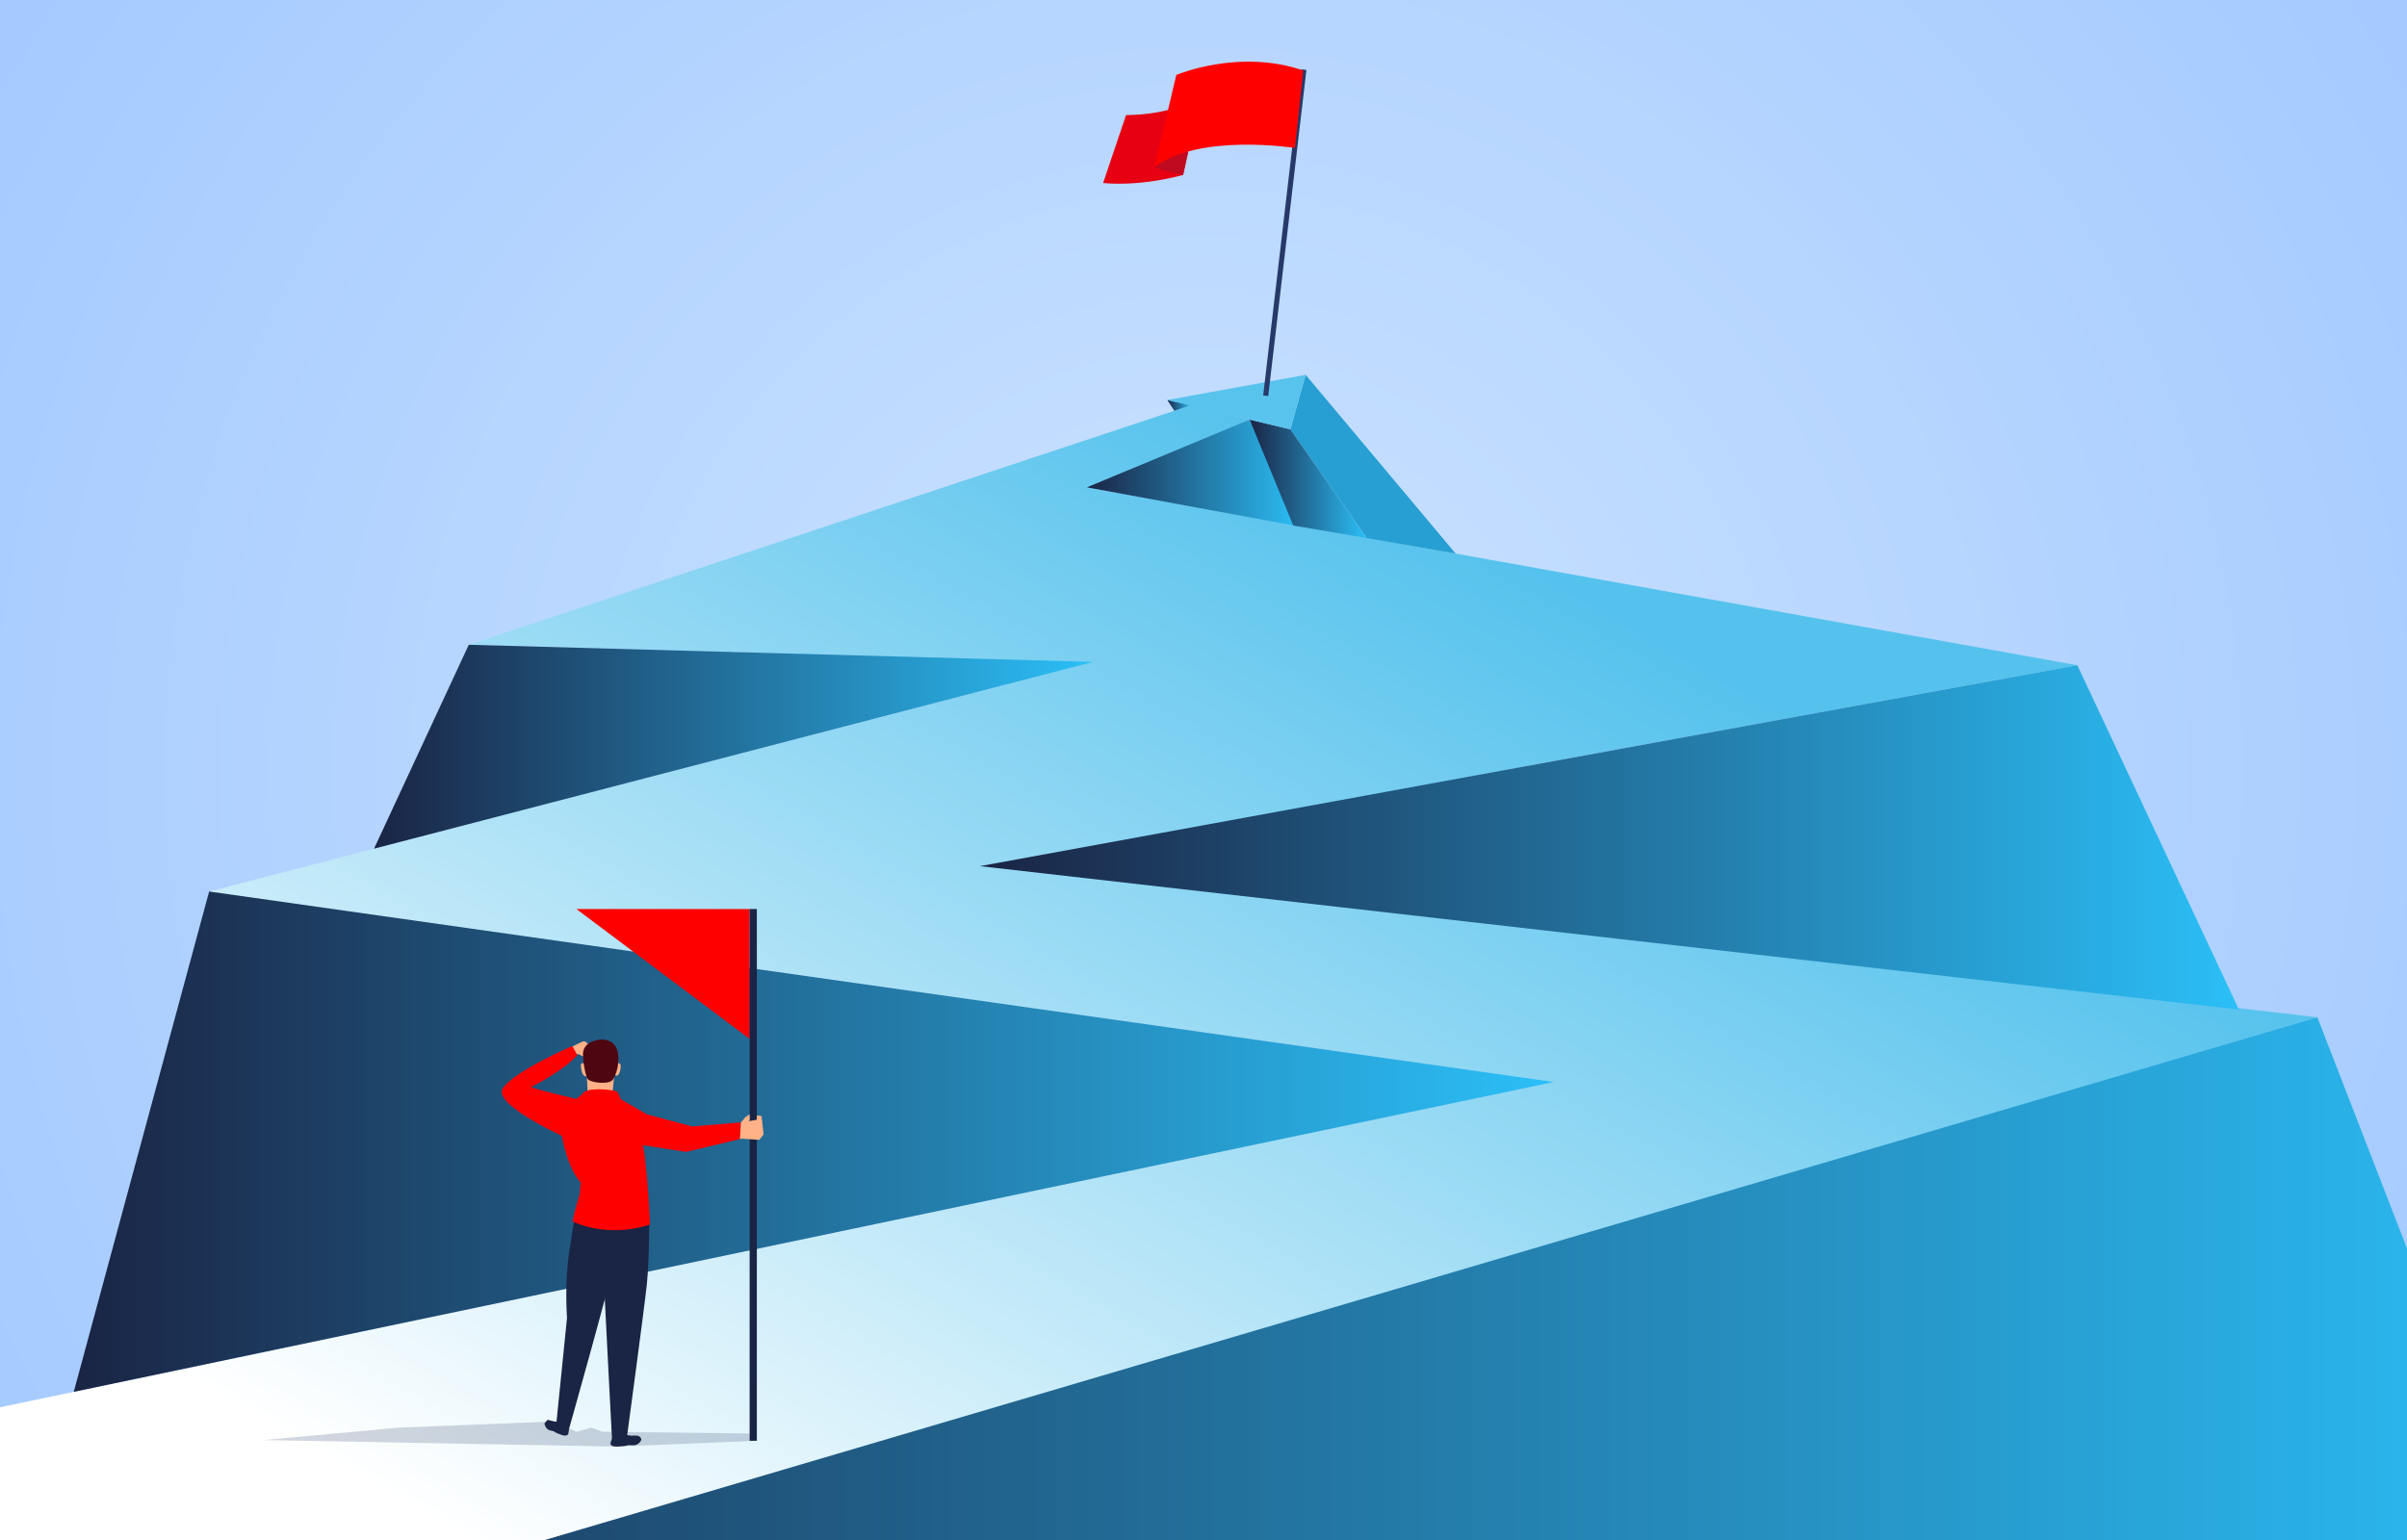
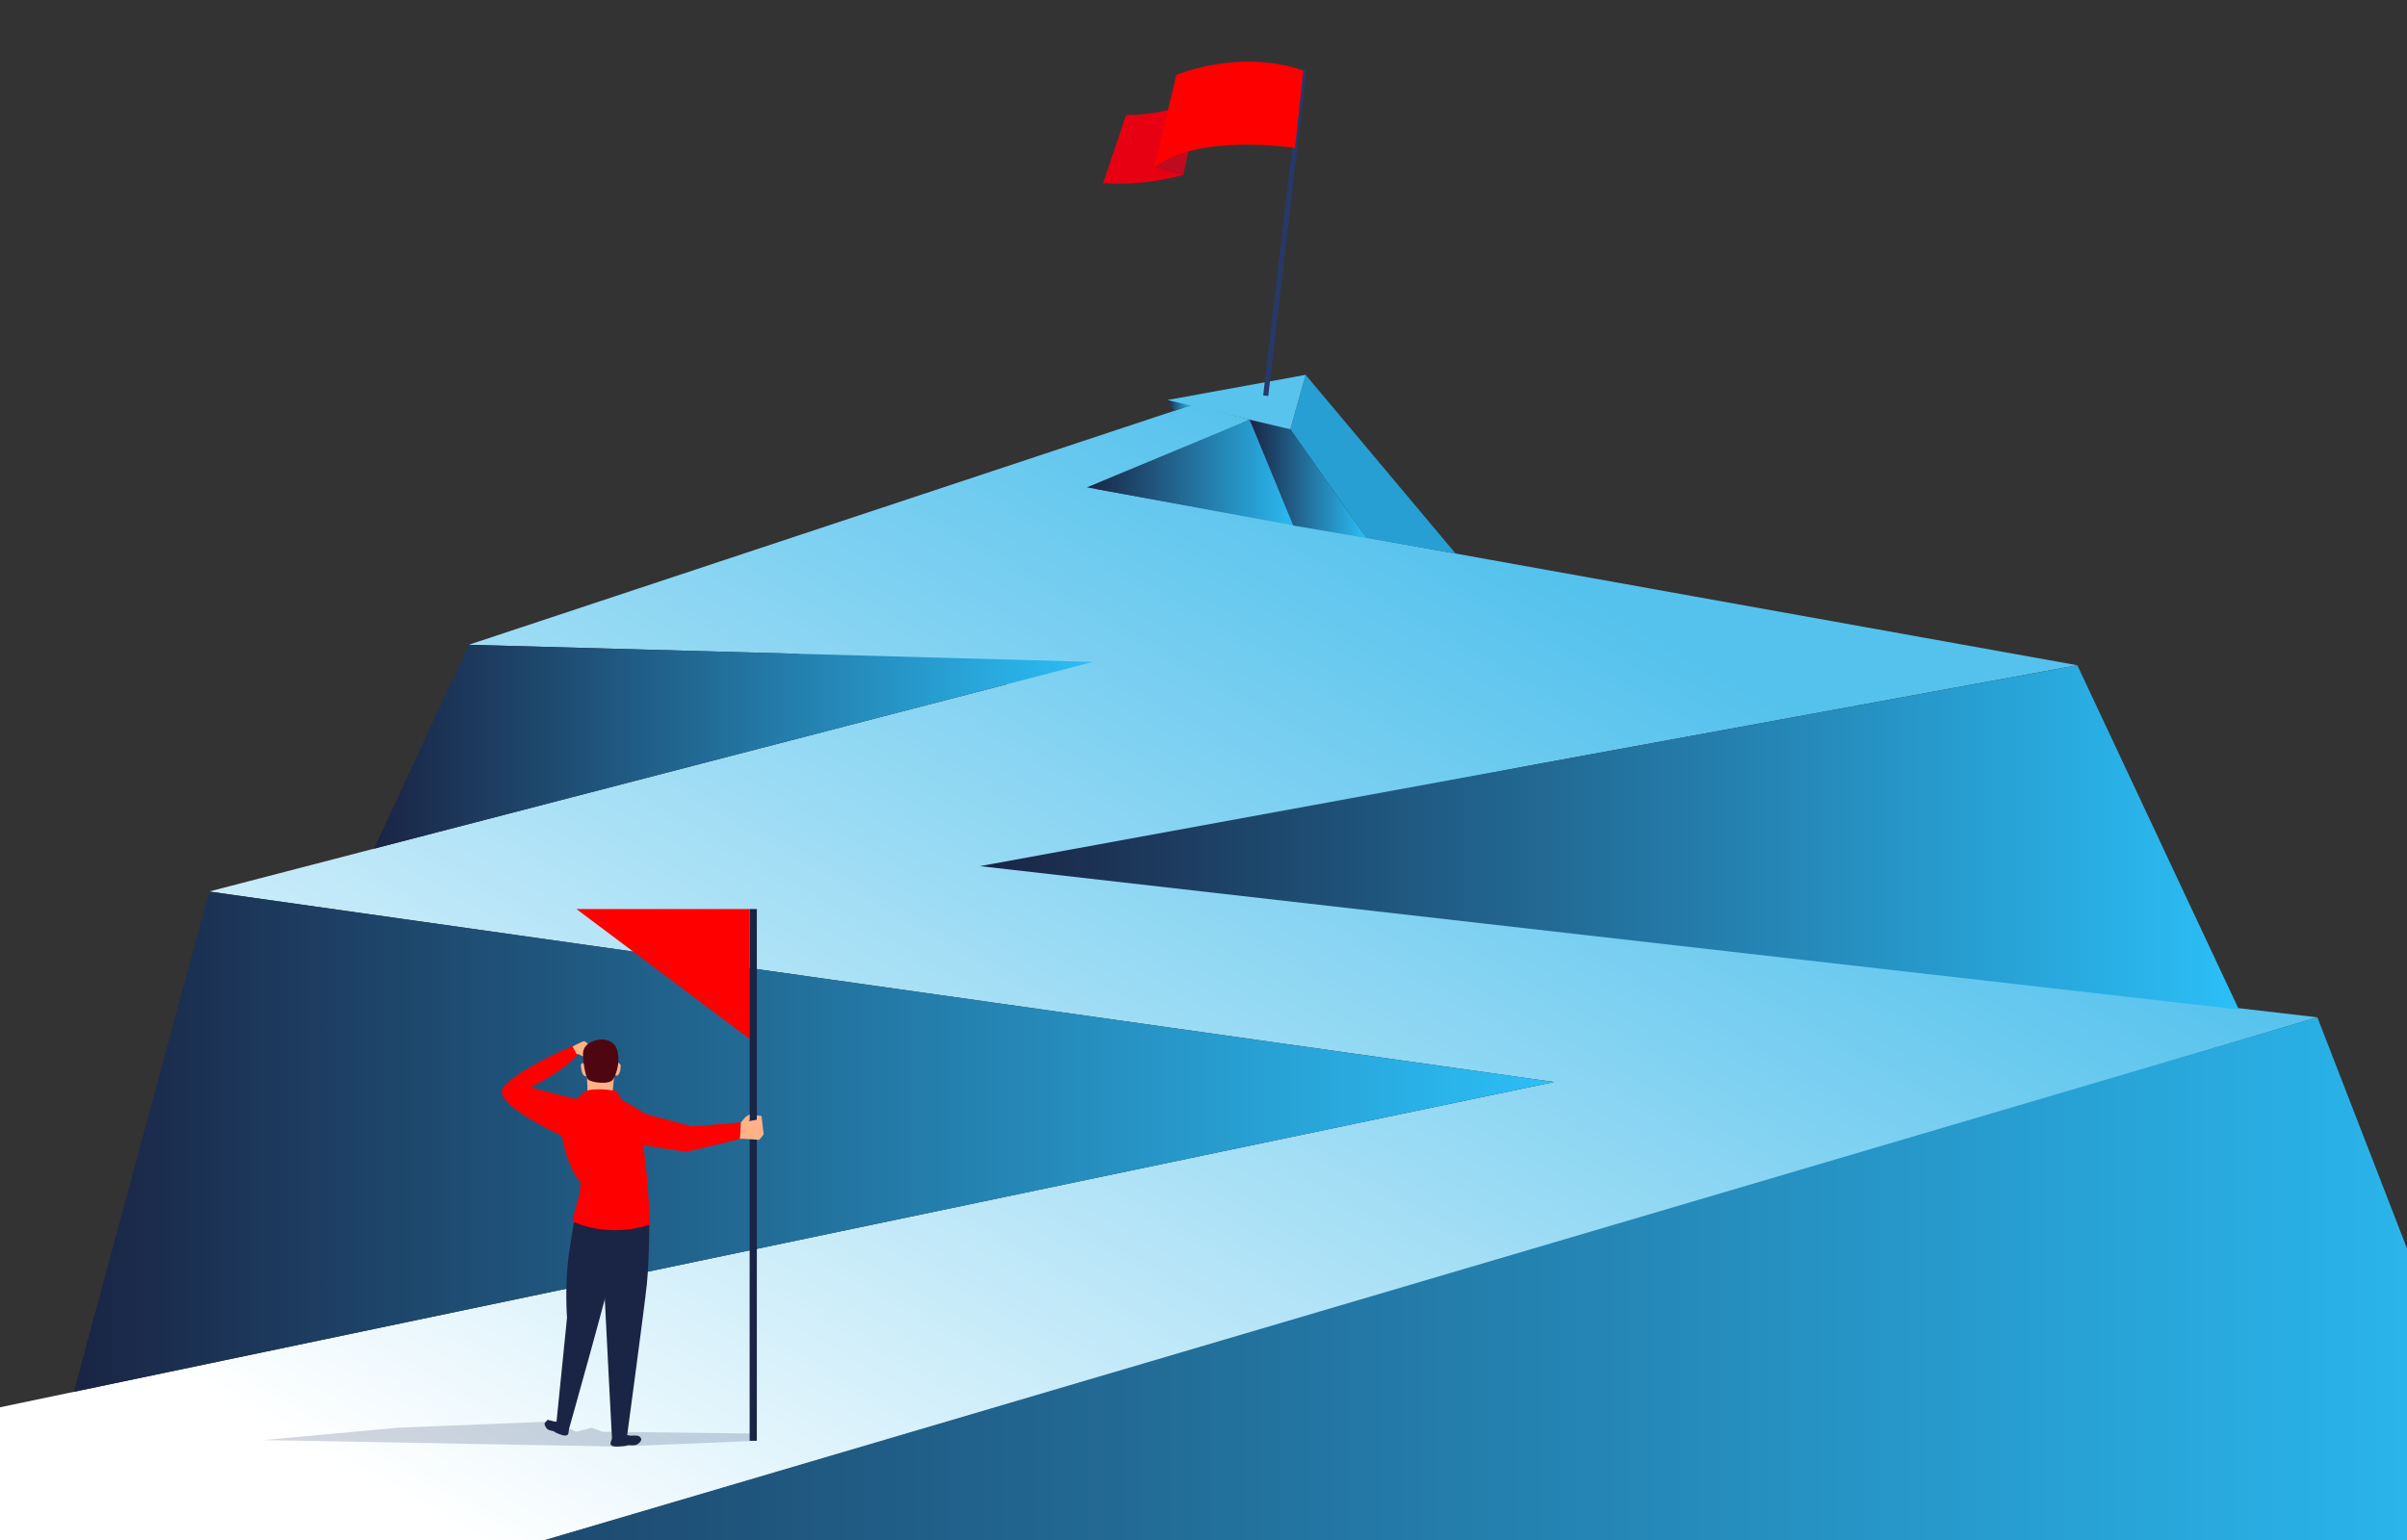
<svg xmlns="http://www.w3.org/2000/svg" xmlns:xlink="http://www.w3.org/1999/xlink" id="Õ__1" data-name="Õº≤„_1" width="5000" height="3200" viewBox="0 0 5000 3200">
  <rect x="0" y="0" width="5000" height="3200" fill="#333333" stroke="none" />
  <defs>
    <style>.cls-1,.cls-14{fill:none;}.cls-2{clip-path:url(#clip-path);}.cls-3{fill:url(#Œ_ƒΩ_4);}.cls-4{fill:url(#Œ_ƒΩ_17);}.cls-5{fill:url(#Œ_ƒΩ_6);}.cls-6{fill:url(#Œ_ƒΩ_6-2);}.cls-7{fill:url(#Œ_ƒΩ_6-3);}.cls-8{fill:url(#Œ_ƒΩ_6-4);}.cls-9{fill:url(#Œ_ƒΩ_6-5);}.cls-10{fill:#279fd2;}.cls-11{fill:url(#Œ_ƒΩ_6-6);}.cls-12{fill:url(#Œ_ƒΩ_6-7);}.cls-13{fill:#58c3ed;}.cls-14{stroke:#263968;stroke-miterlimit:10;stroke-width:10.56px;}.cls-15{fill:#e70012;}.cls-16{fill:#bf0a1f;}.cls-17{fill:url(#Œ_ƒΩ_20);}.cls-18{fill:#263968;opacity:0.21;}.cls-19{fill:#ffb288;}.cls-20{fill:red;}.cls-21{fill:#1a2444;}.cls-22{fill:#4e0711;}</style>
    <clipPath id="clip-path">
      <rect class="cls-1" width="5000" height="3200" />
    </clipPath>
    <radialGradient id="Œ_ƒΩ_4" cx="2500" cy="1600" r="3737.03" gradientUnits="userSpaceOnUse">
      <stop offset="0" stop-color="#cce3ff" />
      <stop offset="1" stop-color="#99c3ff" />
    </radialGradient>
    <linearGradient id="Œ_ƒΩ_17" x1="1658.49" y1="3595.1" x2="3082.49" y2="1123.1" gradientUnits="userSpaceOnUse">
      <stop offset="0" stop-color="#fff" />
      <stop offset="1" stop-color="#55c2ed" />
    </linearGradient>
    <linearGradient id="Œ_ƒΩ_6" x1="777.01" y1="1551.62" x2="2270.35" y2="1551.62" gradientUnits="userSpaceOnUse">
      <stop offset="0" stop-color="#1a2444" />
      <stop offset="1" stop-color="#2bbff7" />
    </linearGradient>
    <linearGradient id="Œ_ƒΩ_6-2" x1="153.23" y1="2372.31" x2="3228.23" y2="2372.31" xlink:href="#Œ_ƒΩ_6" />
    <linearGradient id="Œ_ƒΩ_6-3" x1="2257.83" y1="983.1" x2="2700.69" y2="983.1" xlink:href="#Œ_ƒΩ_6" />
    <linearGradient id="Œ_ƒΩ_6-4" x1="2035.56" y1="1740" x2="4650.77" y2="1740" xlink:href="#Œ_ƒΩ_6" />
    <linearGradient id="Œ_ƒΩ_6-5" x1="-214.15" y1="2855.44" x2="5388.68" y2="2855.44" xlink:href="#Œ_ƒΩ_6" />
    <linearGradient id="Œ_ƒΩ_6-6" x1="2595.82" y1="994.99" x2="2838.86" y2="994.99" xlink:href="#Œ_ƒΩ_6" />
    <linearGradient id="Œ_ƒΩ_6-7" x1="2424.87" y1="842.38" x2="2474.48" y2="842.38" xlink:href="#Œ_ƒΩ_6" />
    <linearGradient id="Œ_ƒΩ_20" x1="3034.32" y1="259.13" x2="3320.03" y2="259.13" gradientTransform="matrix(-0.99, -0.11, -0.11, 0.99, 5739.63, 343.94)" gradientUnits="userSpaceOnUse">
      <stop offset="0" stop-color="red" />
      <stop offset="1" stop-color="red" />
    </linearGradient>
  </defs>
  <g class="cls-2">
-     <rect class="cls-3" width="5000" height="3200" />
    <polygon class="cls-4" points="2595.82 871.95 1778.8 1239.53 2065.7 978.16 4315.2 1382.3 3197.29 1587.01 1392.8 1928.98 1170.65 1691.08 4813.83 2113.89 4019.02 2350.66 -214.15 3597.01 -292.38 2985.43 3228.23 2248.3 3228.23 2248.3 911.96 1920.15 434.41 1852.5 903.89 1730.49 3090.4 1162.24 3114.8 1566.87 1653.01 1358.42 973.74 1339.78 2476.03 841.41 2595.82 871.95" />
    <polygon class="cls-5" points="973.74 1339.78 777.01 1763.46 2270.35 1375.37 973.74 1339.78" />
    <polygon class="cls-6" points="434.41 1852.5 153.22 2892.13 3228.23 2248.3 434.41 1852.5" />
    <polygon class="cls-7" points="2595.82 871.95 2700.69 1094.26 2257.83 1012.68 2595.82 871.95" />
    <polygon class="cls-8" points="4315.2 1382.3 4650.77 2097.71 2035.56 1799.77 4315.2 1382.3" />
    <polygon class="cls-9" points="-214.15 3597.01 331.55 3597.01 5388.68 3597.01 4813.83 2113.89 -214.15 3597.01" />
    <polygon class="cls-10" points="2680.37 892.1 2838.86 1118.03 3023.76 1150.28 2712.19 778.89 2680.37 892.1" />
    <polygon class="cls-11" points="2680.37 892.1 2595.82 871.95 2686.4 1092.01 2838.86 1118.03 2680.37 892.1" />
    <polygon class="cls-12" points="2424.88 831.2 2439.36 853.57 2474.48 841.93 2424.88 831.2" />
    <polygon class="cls-13" points="2424.88 831.2 2680.37 892.1 2712.19 778.89 2424.88 831.2" />
    <line class="cls-14" x1="2708.55" y1="144.7" x2="2629.26" y2="822.2" />
    <path class="cls-15" d="M2339.12,239.14l-47.67,141.14c83.42,7.43,165.26-16.57,166.16-16.83h0l10.76-48.82h0l24.68-111.87a280.06,280.06,0,0,1-66.83,25.78C2396.08,236.08,2366.14,238.88,2339.12,239.14Z" />
    <path class="cls-16" d="M2398,347.85s43.12,13.61,59.65,15.6l10.77-48.82S2429.18,316.94,2398,347.85Z" />
    <path class="cls-17" d="M2690.09,307.48S2489.27,276,2398,347.85l45.51-192.09s129.68-55.44,263.67-9.28Z" />
    <polygon class="cls-18" points="1572.16 2993.81 1281.84 3005.87 547.31 2992.35 827.24 2966.6 1150.95 2953.59 1197.35 2975.06 1228.99 2966.6 1251.65 2975.06 1564.67 2978.8 1572.16 2993.81" />
    <path class="cls-19" d="M1184.37,2177s23.57-12.51,28.4-13.39,16.22,14.69,16.22,14.69-11.84,14.9-15.13,16.44-11-3.95-11-3.95l-11.65-1.12Z" />
    <path class="cls-20" d="M1199.2,2284.07s-87.11-20.68-95.82-25c6-4.36,62.61-30.49,95.82-66.42l-10.35-19.05s-116,49.54-143.73,86.56S1199.2,2375,1199.2,2375,1244.38,2322.18,1199.2,2284.07Z" />
    <path class="cls-20" d="M1302.76,2326.8c5.54-6.48,21.47-16.55,21.47-16.55l113.12,30.38,101.8-8.36-2,34.68-112,26.57-132.61-20.45Z" />
    <polygon class="cls-19" points="1272.4 2269.9 1276.05 2233.87 1219.15 2235.58 1220.75 2270.7 1272.4 2269.9" />
    <path class="cls-20" d="M1290,2285.1s-6-15-8-16.91-48.49-10.18-69.44,1l-6.39,13Z" />
    <path class="cls-21" d="M1311.67,2983.26a76.39,76.39,0,0,1,11-.16c9,1.05,9.55,8.13,9.55,8.13s-1.47,7.26-10.61,10.95c-5.54,2.24-15.25-.21-19.29,1.45s-20.52,2.24-20.52,2.24-9.24.53-12.75-3.59c-3.82-4.49,8.18-23.48,8.18-23.48Z" />
    <path class="cls-21" d="M1151,2953.59l-13.54-3.36-6.35,7.3a18,18,0,0,0,6.2,12.13c3.72,3.39,12.19,3.17,14.9,5.66s15.64,6.69,15.64,6.69,7.19,2.56,11.23-.65c4.41-3.49.63-24.48.63-24.48Z" />
    <path class="cls-19" d="M1214.82,2211.52s-5.48-4.79-7.41-.8.57,12.77,1,15.05,3.56,14,11.65,9.78C1220.08,2235.55,1223.26,2220.75,1214.82,2211.52Z" />
    <path class="cls-19" d="M1283.12,2207.87s5.7,2.28,6.05,5.47-.12,10.6-2.17,15.39-6.39,11.86-13.23,0S1283.12,2207.87,1283.12,2207.87Z" />
    <path class="cls-22" d="M1252,2160c-8-.55-41,3.6-41,30.45,0,9.75,3.93,46.35,11,52.85s43.78,11.12,51.14,0,11.46-28.22,11.46-42.42S1281.92,2162,1252,2160Z" />
    <path class="cls-21" d="M1349,2525.69s-.29,94.15-5.34,143c-4.84,46.85-42,322.21-42,322.21h-30.31s-14.11-267.6-15.43-300-12.64-102.59,8.48-154.64Z" />
    <path class="cls-21" d="M1196.44,2516.78s-5.16,25-14.26,86.14c-9.73,65.39-4.32,135.15-4.32,135.15l-23.91,237h26.4s85.5-303,96.06-355.08,8.3-107.11,8.3-107.11Z" />
    <path class="cls-20" d="M1342.79,2315.24s-62.23-37.34-78.82-44.51-41.87-10.56-56.2,4.15c-17.73,12.07-46.39,49.41-46.39,49.41s8.56,92.49,44.77,132.84c0,0-.8,10.41-2,24.46,0,0-12.8,40.88-14.53,56.46,0,0,69.41,36.3,160.68,6.5,0,0-6.79-150.11-18.86-182.92Z" />
    <polygon class="cls-20" points="1557.18 1888.91 1197.35 1888.91 1557.18 2158.79 1557.18 1888.91" />
    <rect class="cls-21" x="1557.18" y="1888.91" width="14.98" height="1104.9" transform="translate(3129.35 4882.72) rotate(180)" />
    <polygon class="cls-19" points="1539.15 2332.27 1572.16 2326.76 1572.16 2317.8 1581.89 2318.9 1586.28 2357.14 1577.31 2368.48 1541.27 2366.1 1537.13 2366.95 1539.15 2332.27" />
    <polygon class="cls-19" points="1550.14 2336.37 1557.18 2327.04 1557.18 2315.42 1548.59 2321.18 1539.15 2332.27 1550.14 2336.37" />
  </g>
</svg>